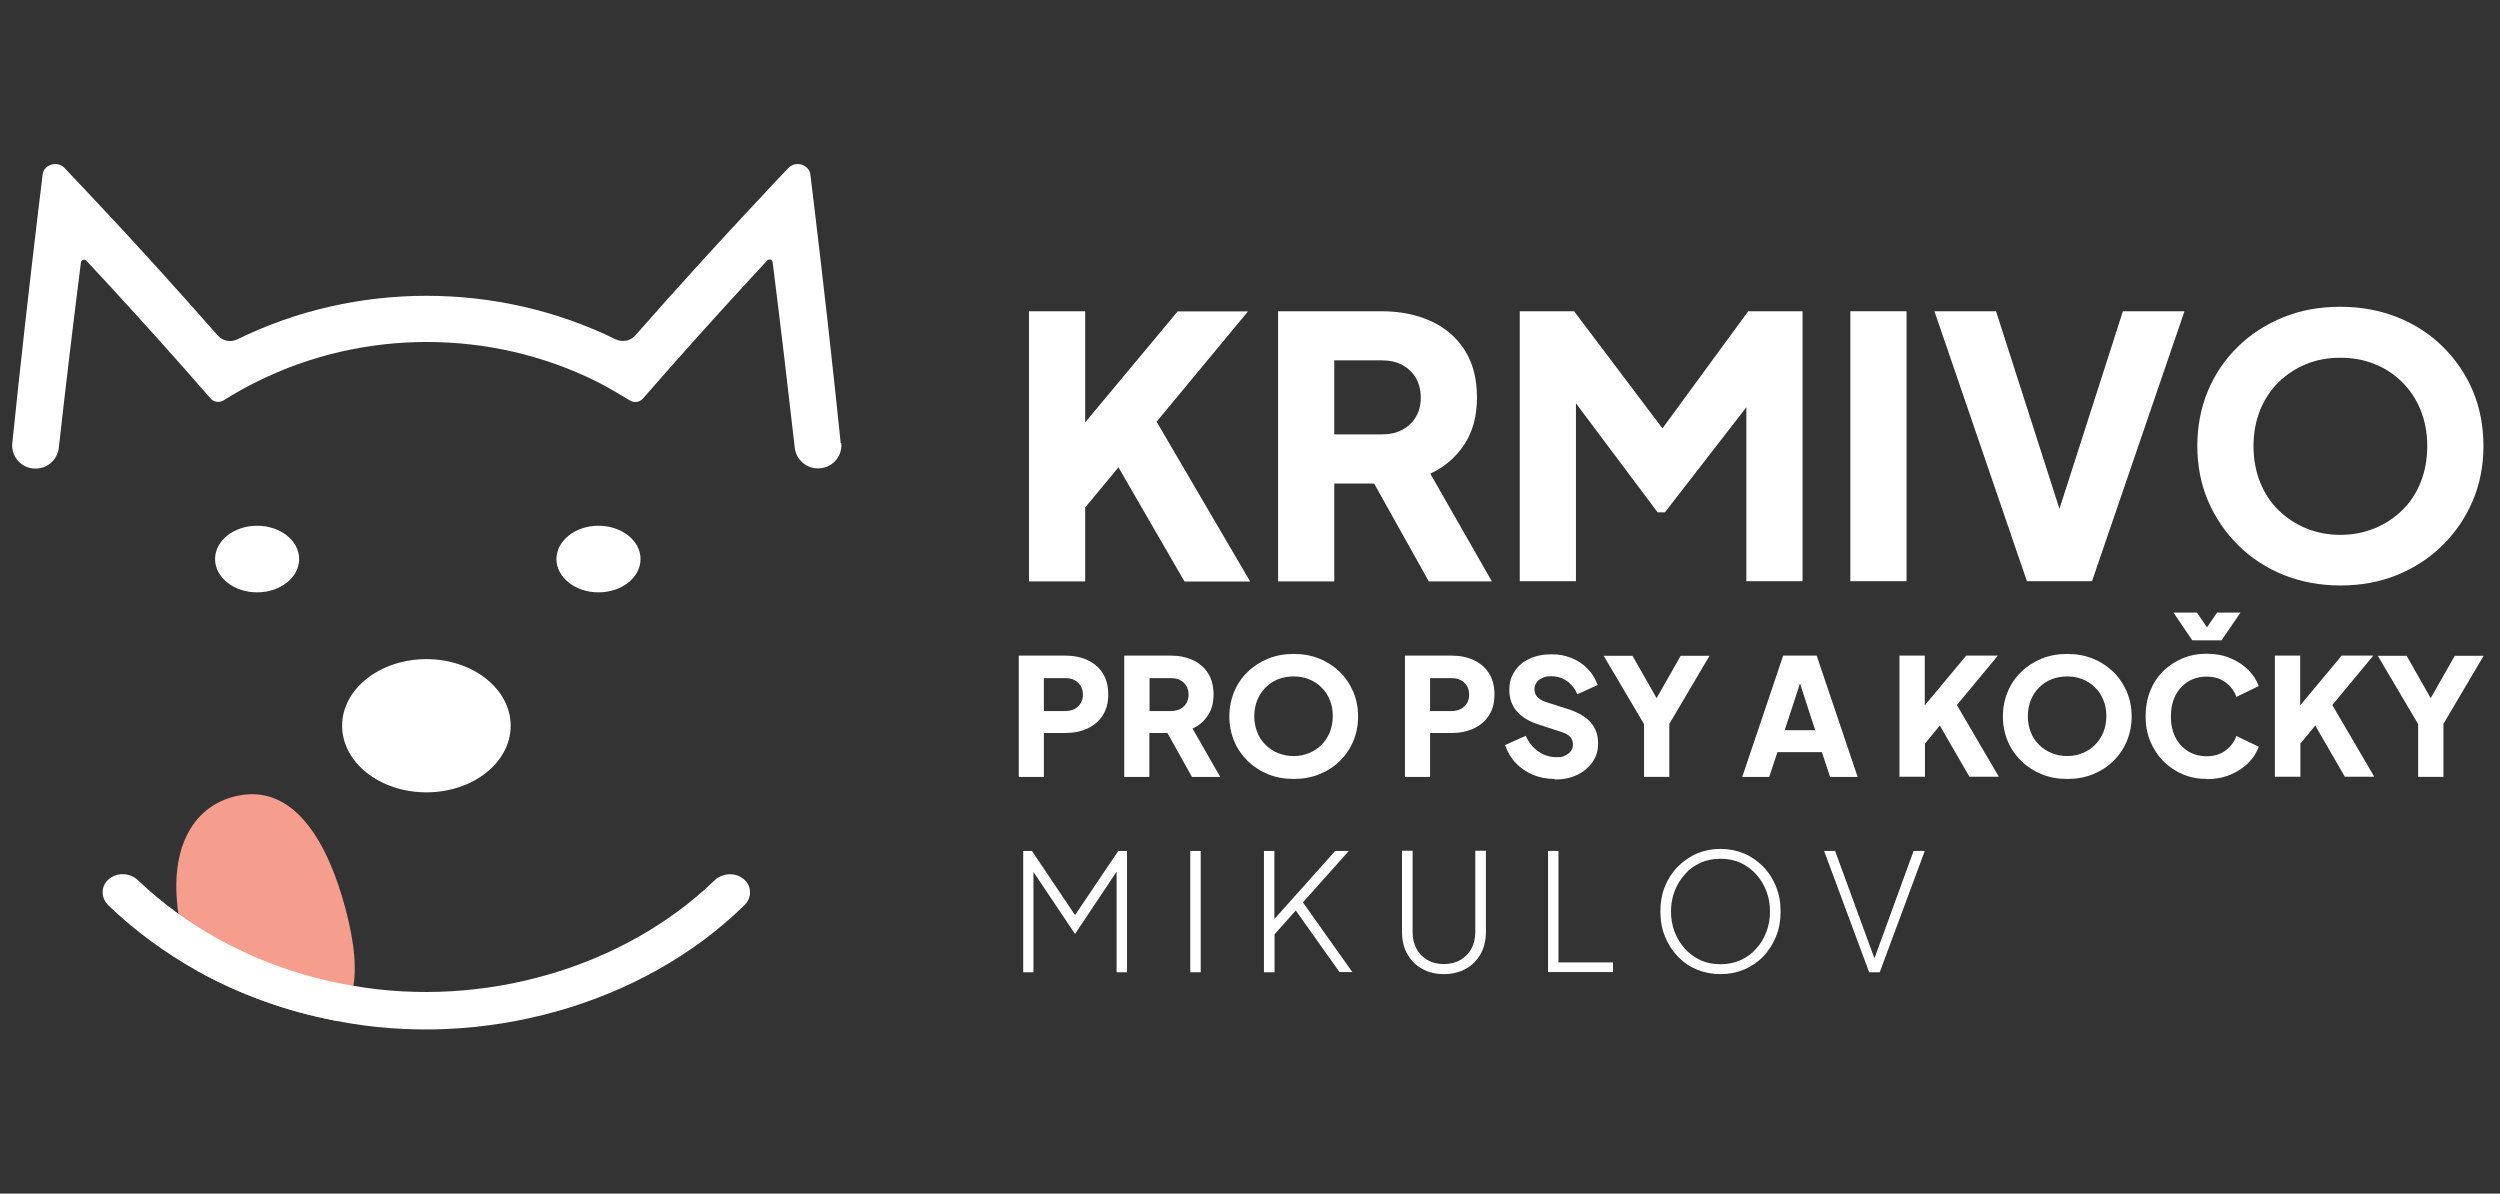
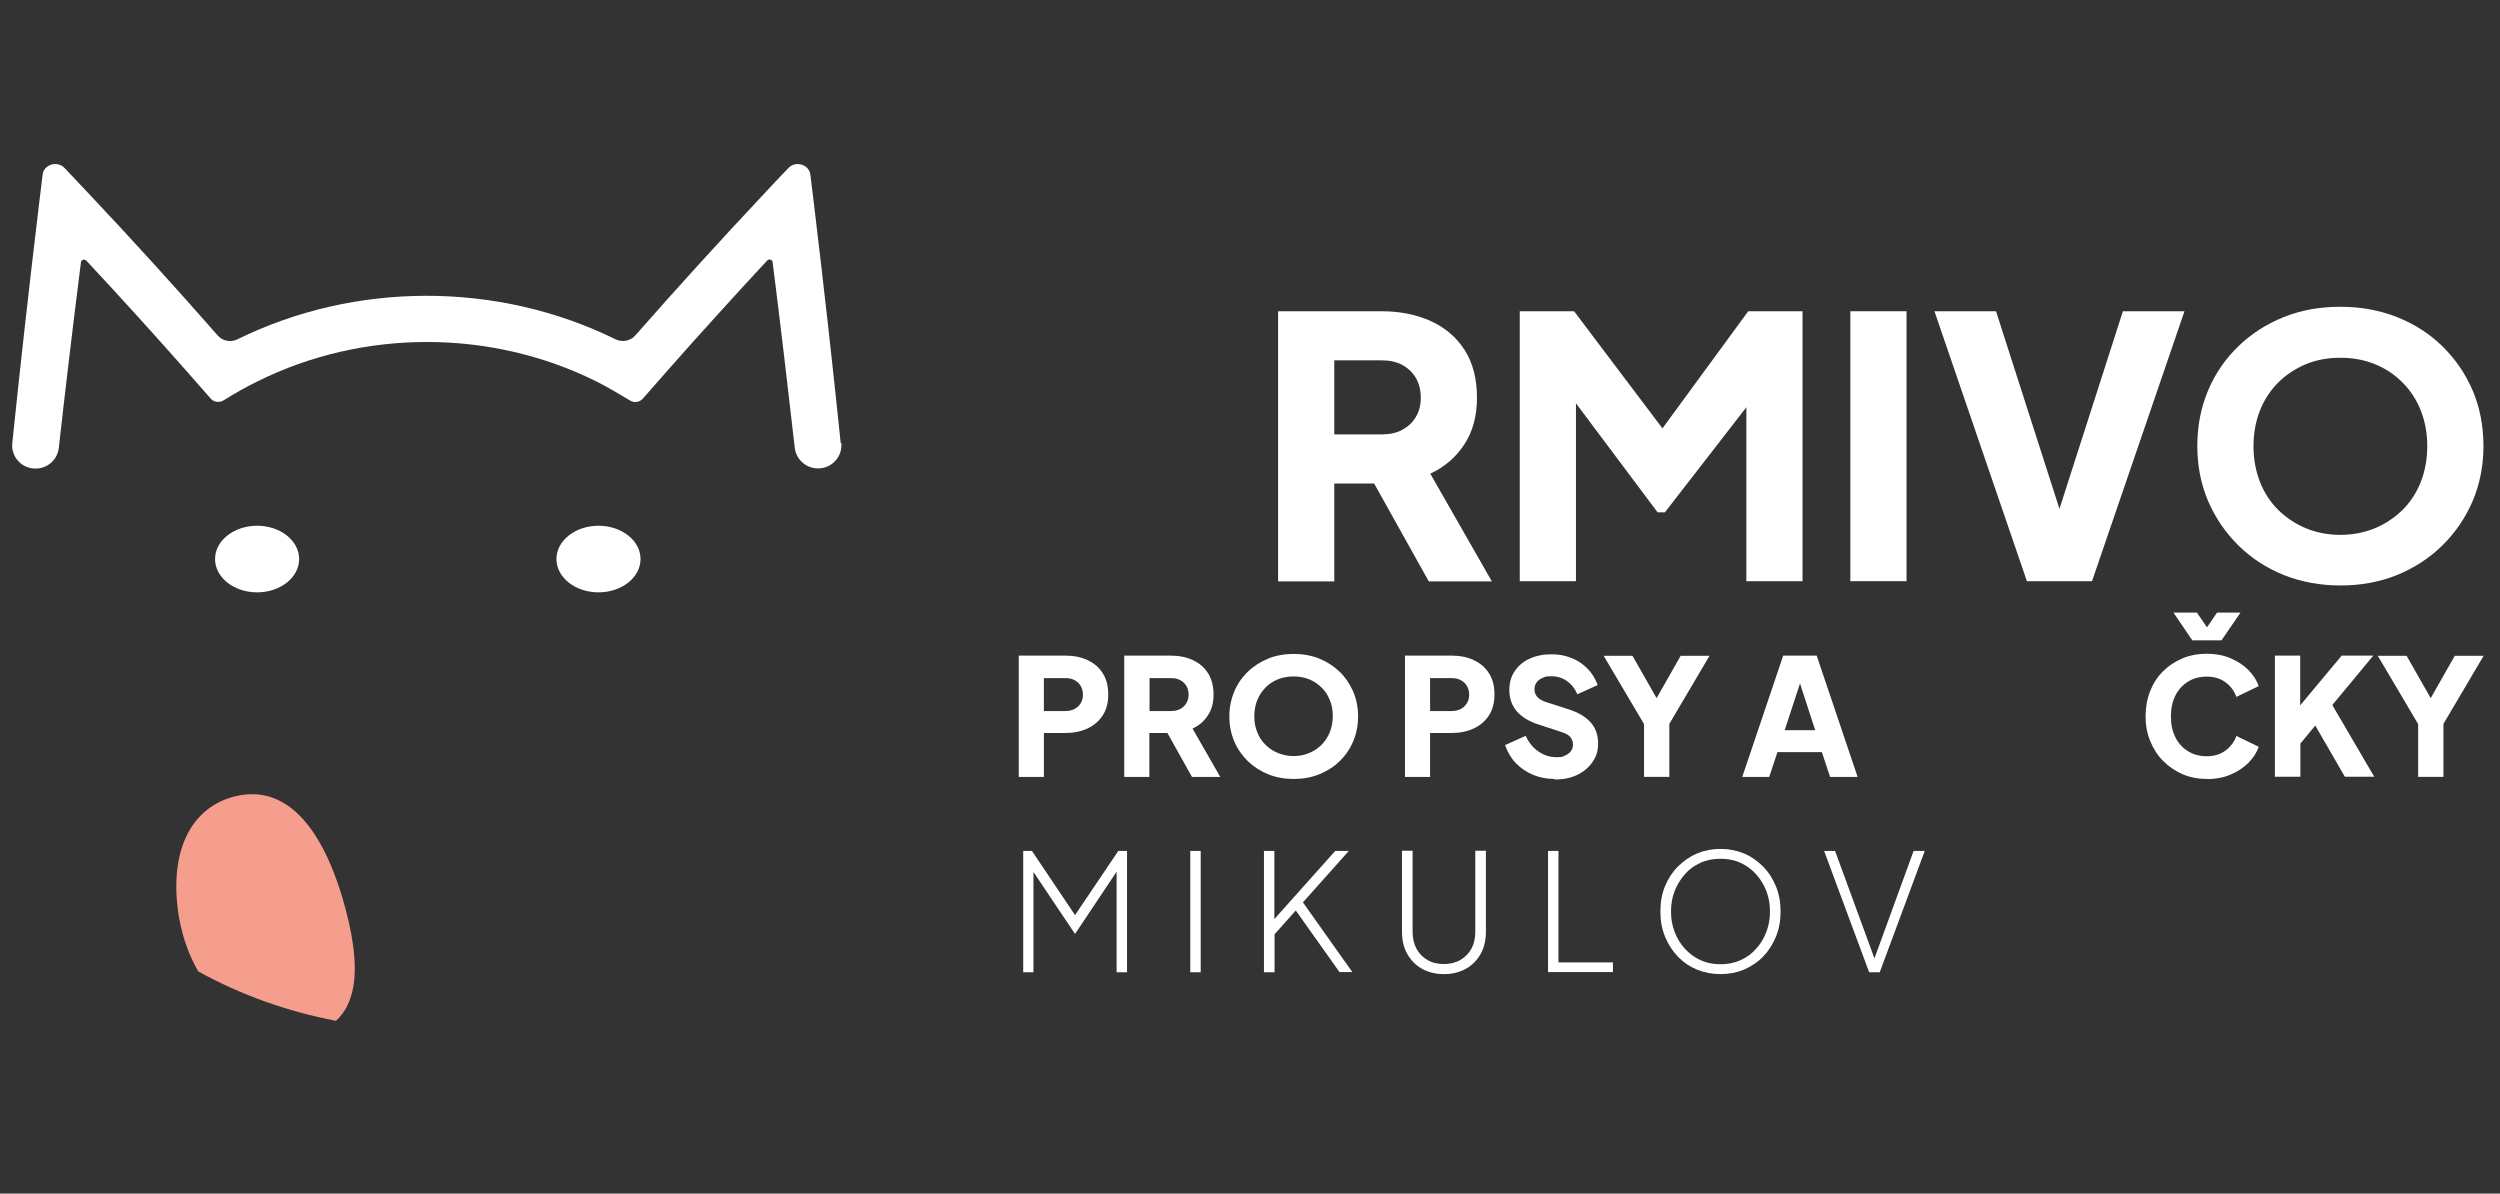
<svg xmlns="http://www.w3.org/2000/svg" id="Layer_1" baseProfile="tiny" version="1.2" viewBox="0 0 1343.8 641.6">
  <rect x="0" y="0" width="1343.8" height="641.6" fill="#333333" stroke="none" />
  <g>
-     <ellipse cx="229.2" cy="390.1" rx="45.3" ry="35.8" fill="#fff" />
    <path d="M190,529.9c-1.3,7.7-4.3,14.2-9.4,18.8-26.2-5-51.4-14-74.1-26.6-4.7-8.2-8.1-17.5-10-27.5-.2-1.2-.4-2.3-.6-3.4-5.4-36.8,9-59.4,33.1-63.7,24.9-4.5,43.4,16.6,54.8,54.2,5.5,18.5,8.3,35.2,6.2,48.2Z" fill="#f69e8d" />
-     <path d="M399.5,472.3c4.6,3.6,5,10.1.5,14.4-54.8,53.7-141,77.5-219.5,62-26.2-5-51.4-14-74.1-26.6-17.6-9.8-33.8-21.7-48.1-35.4-4.4-4.3-4.1-10.8.5-14.4,0,0,.1,0,.2-.1,4.4-3.4,11-3,15.1.9,6.8,6.5,14.1,12.5,21.7,18,27.4,19.7,59.9,33.1,94.1,38.8,69.7,12.1,145.1-9.3,194.2-56.7,4.1-3.9,10.8-4.4,15.1-1,0,0,.1,0,.2.1Z" fill="#fff" />
    <path d="M451.9,238.2c-4.3-41.8-9-83.5-14-125.3h0c-.8-6.3-1.5-12.7-2.3-19-.7-5.5-7.9-7.7-11.8-3.6-4.5,4.7-9,9.4-13.4,14.2h0c-23.5,25-46.5,50.3-68.9,75.8-2.6,3-7,3.8-10.6,2.1-63.4-31.2-139.9-31.2-203.3,0-3.6,1.8-8,.9-10.6-2.1-22.4-25.5-45.3-50.8-68.9-75.8h0c-4.4-4.7-8.9-9.4-13.4-14.2-3.9-4.1-11.2-1.9-11.8,3.6-.8,6.3-1.5,12.7-2.3,19h0c-5,41.8-9.7,83.5-14,125.3-.7,6.8,4.3,12.9,11.1,13.6,0,0,.2,0,.2,0,6.8.7,12.9-4.2,13.7-11,3.7-33.3,7.7-66.5,11.9-99.8.2-1.4,1.9-1.9,2.9-.9,18.1,19.4,35.8,38.9,53.2,58.6,4.6,5.2,9.1,10.3,13.6,15.5,1.7,2,4.7,2.4,7,1,6-3.8,12.1-7.2,18.4-10.3,56.7-28.1,125-28.1,181.7,0,0,0,0,0,0,0,5.2,2.5,13.5,7.5,18.4,10.4,2.2,1.4,5.2.9,6.9-1.1,4.8-5.5,13.7-15.6,13.7-15.6,0,0,0,0,0,0,17.4-19.7,35.1-39.2,53.1-58.6,1-1,2.7-.5,2.9.9,4.2,33.3,8.1,66.5,11.9,99.8.8,6.8,6.9,11.7,13.7,11,0,0,.2,0,.2,0,6.8-.7,11.8-6.8,11.1-13.6Z" fill="#fff" />
    <ellipse cx="138.2" cy="300.5" rx="22.6" ry="17.9" fill="#fff" />
    <ellipse cx="321.7" cy="300.5" rx="22.6" ry="17.9" fill="#fff" />
  </g>
  <g>
-     <path d="M553.1,312.4v-145.1h30.2v72.7l-8.4-2.9,58.1-69.7h37.8l-57.5,69.4,1.8-21.4,56.9,97.2h-35.3l-35.5-61.4-17.9,21.6v39.7h-30.2Z" fill="#fff" />
    <path d="M687,312.4v-145.1h55.5c10,0,18.9,1.8,26.6,5.3,7.7,3.5,13.8,8.7,18.2,15.6,4.4,6.9,6.6,15.4,6.6,25.5s-2.3,18.3-6.8,25.2c-4.5,6.9-10.7,12.2-18.3,15.7l33.1,57.9h-33.9l-35.8-64.1,19.5,11.5h-34.5v52.6h-30.2ZM717.2,233.5h25.5c4.3,0,8-.8,11.1-2.5,3.1-1.7,5.6-4,7.3-7,1.8-3,2.6-6.4,2.6-10.3s-.9-7.5-2.6-10.5c-1.8-3-4.2-5.3-7.3-7-3.1-1.7-6.8-2.5-11.1-2.5h-25.5v39.9Z" fill="#fff" />
    <path d="M816.9,312.4v-145.1h29.2l54.4,72.1h-13.6l52.8-72.1h29.2v145.1h-30.2v-111.8l12.1,2.7-55.9,72.1h-3.9l-54-72.1,10.1-2.7v111.8h-30.2Z" fill="#fff" />
    <path d="M994.6,312.4v-145.1h30.2v145.1h-30.2Z" fill="#fff" />
    <path d="M1089.5,312.4l-49.7-145.1h33.1l37.4,116.5h-6.6l37.4-116.5h33.1l-49.7,145.1h-35.1Z" fill="#fff" />
    <path d="M1258,314.7c-10.9,0-21-1.9-30.4-5.6-9.4-3.8-17.5-9.1-24.4-15.9-6.9-6.8-12.4-14.8-16.3-23.9-3.9-9.1-5.8-19-5.8-29.6s1.9-20.5,5.7-29.6c3.8-9.1,9.2-17,16.2-23.8,6.9-6.8,15.1-12,24.4-15.8,9.4-3.8,19.5-5.6,30.6-5.6s21.2,1.9,30.6,5.6c9.4,3.8,17.5,9,24.4,15.8,6.9,6.8,12.3,14.7,16.2,23.8,3.8,9.1,5.7,19,5.7,29.6s-1.9,20.5-5.8,29.6c-3.9,9.1-9.3,17-16.3,23.9-6.9,6.8-15.1,12.1-24.4,15.9-9.4,3.8-19.5,5.6-30.4,5.6ZM1258,287.5c6.6,0,12.8-1.2,18.4-3.5,5.6-2.3,10.6-5.6,14.9-9.8,4.3-4.2,7.6-9.3,9.9-15.1,2.3-5.8,3.5-12.3,3.5-19.3s-1.2-13.4-3.5-19.2c-2.3-5.8-5.6-10.8-9.9-15.1-4.3-4.3-9.3-7.6-14.9-9.8-5.6-2.3-11.8-3.4-18.4-3.4s-12.8,1.1-18.4,3.4c-5.6,2.3-10.6,5.6-14.9,9.8-4.3,4.3-7.6,9.3-9.9,15.1-2.3,5.8-3.5,12.2-3.5,19.2s1.2,13.4,3.5,19.3c2.3,5.8,5.6,10.9,9.9,15.1,4.3,4.2,9.3,7.5,14.9,9.8,5.6,2.3,11.8,3.5,18.4,3.5Z" fill="#fff" />
    <path d="M547.6,417.6v-65.2h25c4.5,0,8.5.8,11.9,2.4,3.5,1.6,6.2,3.9,8.2,7,2,3.1,3,6.9,3,11.5s-1,8.2-3,11.3c-2,3.1-4.8,5.4-8.2,7-3.5,1.6-7.4,2.4-11.9,2.4h-11.5v23.6h-13.6ZM561.1,382.2h11.5c1.9,0,3.6-.4,5-1.1,1.4-.8,2.5-1.8,3.3-3.1.8-1.3,1.2-2.9,1.2-4.6s-.4-3.4-1.2-4.7c-.8-1.3-1.9-2.4-3.3-3.1-1.4-.8-3.1-1.1-5-1.1h-11.5v17.9Z" fill="#fff" />
    <path d="M604.3,417.6v-65.2h24.9c4.5,0,8.5.8,11.9,2.4,3.5,1.6,6.2,3.9,8.2,7,2,3.1,3,6.9,3,11.5s-1,8.2-3.1,11.3c-2,3.1-4.8,5.5-8.2,7l14.9,26h-15.2l-16.1-28.8,8.7,5.2h-15.5v23.6h-13.6ZM617.9,382.2h11.5c1.9,0,3.6-.4,5-1.1,1.4-.8,2.5-1.8,3.3-3.1.8-1.3,1.2-2.9,1.2-4.6s-.4-3.4-1.2-4.7c-.8-1.3-1.9-2.4-3.3-3.1-1.4-.8-3.1-1.1-5-1.1h-11.5v17.9Z" fill="#fff" />
    <path d="M695.3,418.7c-4.9,0-9.4-.8-13.6-2.5s-7.9-4.1-11-7.1c-3.1-3.1-5.6-6.6-7.3-10.7-1.7-4.1-2.6-8.5-2.6-13.3s.9-9.2,2.6-13.3c1.7-4.1,4.1-7.6,7.3-10.7,3.1-3,6.8-5.4,11-7.1,4.2-1.7,8.8-2.5,13.7-2.5s9.5.8,13.7,2.5c4.2,1.7,7.9,4.1,11,7.1,3.1,3,5.5,6.6,7.3,10.7,1.7,4.1,2.6,8.5,2.6,13.3s-.9,9.2-2.6,13.3c-1.7,4.1-4.2,7.7-7.3,10.7-3.1,3.1-6.8,5.4-11,7.1-4.2,1.7-8.7,2.5-13.6,2.5ZM695.3,406.4c3,0,5.7-.5,8.3-1.6,2.5-1,4.8-2.5,6.7-4.4,1.9-1.9,3.4-4.2,4.5-6.8,1-2.6,1.6-5.5,1.6-8.7s-.5-6-1.6-8.6c-1-2.6-2.5-4.9-4.5-6.8-1.9-1.9-4.2-3.4-6.7-4.4-2.5-1-5.3-1.5-8.3-1.5s-5.7.5-8.3,1.5c-2.5,1-4.8,2.5-6.7,4.4s-3.4,4.2-4.5,6.8c-1,2.6-1.6,5.5-1.6,8.6s.5,6,1.6,8.7c1,2.6,2.5,4.9,4.5,6.8,1.9,1.9,4.2,3.4,6.7,4.4,2.5,1,5.3,1.6,8.3,1.6Z" fill="#fff" />
    <path d="M755.2,417.6v-65.2h25c4.5,0,8.5.8,11.9,2.4,3.5,1.6,6.2,3.9,8.2,7,2,3.1,3,6.9,3,11.5s-1,8.2-3,11.3c-2,3.1-4.8,5.4-8.2,7-3.5,1.6-7.4,2.4-11.9,2.4h-11.5v23.6h-13.6ZM768.7,382.2h11.5c1.9,0,3.6-.4,5-1.1,1.4-.8,2.5-1.8,3.3-3.1.8-1.3,1.2-2.9,1.2-4.6s-.4-3.4-1.2-4.7c-.8-1.3-1.9-2.4-3.3-3.1-1.4-.8-3.1-1.1-5-1.1h-11.5v17.9Z" fill="#fff" />
    <path d="M835.6,418.7c-4.1,0-7.9-.7-11.5-2.2-3.6-1.5-6.7-3.6-9.3-6.3-2.6-2.7-4.5-6-5.8-9.7l11.1-5c1.6,3.6,3.9,6.4,6.8,8.4,2.9,2,6.1,3.1,9.6,3.1s3.5-.3,4.8-.9c1.3-.6,2.4-1.4,3.1-2.4.8-1,1.1-2.2,1.1-3.6s-.5-2.8-1.4-3.9c-.9-1.1-2.4-1.9-4.4-2.6l-12.8-4.2c-5.2-1.7-9.1-4.1-11.7-7.2-2.6-3.1-3.9-6.9-3.9-11.2s.9-7.2,2.8-10.1c1.9-2.9,4.5-5.2,8-6.8,3.4-1.6,7.3-2.4,11.8-2.4s7.5.7,10.8,2c3.3,1.3,6.2,3.2,8.6,5.7,2.4,2.4,4.2,5.4,5.5,8.8l-11,5c-1.2-3-3.1-5.4-5.5-7.1-2.4-1.7-5.2-2.6-8.4-2.6s-3.4.3-4.8.9c-1.4.6-2.5,1.4-3.2,2.5-.8,1.1-1.1,2.3-1.1,3.7s.5,2.8,1.5,4c1,1.1,2.5,2,4.5,2.7l12.5,4c5.2,1.7,9.2,4.1,11.8,7.1,2.6,3,3.9,6.7,3.9,11.1s-1,7.2-3,10.1c-2,2.9-4.7,5.2-8.2,6.9-3.5,1.7-7.5,2.5-12.1,2.5Z" fill="#fff" />
    <path d="M883.7,417.6v-28.4l-21.7-36.7h15.5l15.7,27.6h-5.5l15.7-27.6h15.5l-21.6,36.6v28.5h-13.6Z" fill="#fff" />
    <path d="M936.5,417.6l22-65.2h18l22,65.2h-14.8l-4.4-13.3h-23.9l-4.4,13.3h-14.7ZM959.3,392.5h16.4l-10-30.8h3.7l-10.1,30.8Z" fill="#fff" />
-     <path d="M1021,417.6v-65.2h13.6v32.6l-3.8-1.3,26.1-31.3h17l-25.8,31.1.8-9.6,25.5,43.6h-15.8l-15.9-27.5-8,9.7v17.8h-13.6Z" fill="#fff" />
-     <path d="M1111.1,418.7c-4.9,0-9.4-.8-13.6-2.5s-7.9-4.1-11-7.1c-3.1-3.1-5.6-6.6-7.3-10.7-1.7-4.1-2.6-8.5-2.6-13.3s.9-9.2,2.6-13.3c1.7-4.1,4.1-7.6,7.3-10.7,3.1-3,6.8-5.4,11-7.1,4.2-1.7,8.8-2.5,13.7-2.5s9.5.8,13.7,2.5c4.2,1.7,7.9,4.1,11,7.1,3.1,3,5.5,6.6,7.3,10.7,1.7,4.1,2.6,8.5,2.6,13.3s-.9,9.2-2.6,13.3c-1.7,4.1-4.2,7.7-7.3,10.7-3.1,3.1-6.8,5.4-11,7.1-4.2,1.7-8.7,2.5-13.6,2.5ZM1111.1,406.4c3,0,5.7-.5,8.3-1.6,2.5-1,4.8-2.5,6.7-4.4,1.9-1.9,3.4-4.2,4.5-6.8,1-2.6,1.6-5.5,1.6-8.7s-.5-6-1.6-8.6c-1-2.6-2.5-4.9-4.5-6.8-1.9-1.9-4.2-3.4-6.7-4.4-2.5-1-5.3-1.5-8.3-1.5s-5.7.5-8.3,1.5c-2.5,1-4.8,2.5-6.7,4.4s-3.4,4.2-4.5,6.8c-1,2.6-1.6,5.5-1.6,8.6s.5,6,1.6,8.7c1,2.6,2.5,4.9,4.5,6.8,1.9,1.9,4.2,3.4,6.7,4.4,2.5,1,5.3,1.6,8.3,1.6Z" fill="#fff" />
    <path d="M1186.3,418.7c-4.7,0-9-.8-13-2.5-4-1.7-7.5-4.1-10.5-7.1-3-3-5.3-6.6-7-10.7-1.7-4.1-2.5-8.5-2.5-13.4s.8-9.3,2.4-13.4c1.6-4.1,3.9-7.7,6.9-10.7,3-3,6.5-5.3,10.5-7,4-1.7,8.4-2.5,13.1-2.5s9,.8,12.7,2.4c3.8,1.6,7,3.7,9.6,6.3s4.5,5.5,5.6,8.7l-12,5.8c-1.1-3.1-3-5.8-5.8-7.8-2.8-2.1-6.1-3.1-10.1-3.1s-7.2.9-10.1,2.7c-2.9,1.8-5.2,4.3-6.8,7.5-1.6,3.2-2.4,6.9-2.4,11.2s.8,8,2.4,11.2c1.6,3.2,3.9,5.7,6.8,7.5,2.9,1.8,6.3,2.7,10.1,2.7s7.3-1,10.1-3.1c2.8-2.1,4.7-4.7,5.8-7.8l12,5.8c-1.1,3.2-3,6.1-5.6,8.7s-5.8,4.7-9.6,6.3c-3.8,1.6-8,2.4-12.7,2.4ZM1178.4,344.2l-10.1-14.9h12.6l5.4,7.9,5.4-7.9h12.6l-10.2,14.9h-15.7Z" fill="#fff" />
    <path d="M1222.8,417.6v-65.2h13.6v32.6l-3.8-1.3,26.1-31.3h17l-25.8,31.1.8-9.6,25.5,43.6h-15.8l-15.9-27.5-8,9.7v17.8h-13.6Z" fill="#fff" />
    <path d="M1299.8,417.6v-28.4l-21.7-36.7h15.5l15.7,27.6h-5.5l15.7-27.6h15.5l-21.6,36.6v28.5h-13.6Z" fill="#fff" />
    <path d="M550,522.6v-65.2h4.7l24.3,36.2h-2.3l24.4-36.2h4.7v65.2h-5.6v-56.8l1.3.8-23.5,35.2h-.3l-23.6-35.2,1.4-.8v56.8h-5.6Z" fill="#fff" />
    <path d="M639.8,522.6v-65.2h5.6v65.2h-5.6Z" fill="#fff" />
    <path d="M679.4,522.6v-65.2h5.6v39.2l-1.6-.8,34.3-38.4h7.3l-26.4,29.6.3-4,28,39.5h-6.9l-23.5-33.1-11.4,12.8v20.4h-5.6Z" fill="#fff" />
    <path d="M776,523.6c-4.4,0-8.3-1-11.7-2.9-3.4-1.9-6-4.6-7.9-8s-2.8-7.3-2.8-11.8v-43.6h5.7v43.7c0,3.4.7,6.4,2.1,9,1.4,2.6,3.4,4.6,5.9,6,2.5,1.5,5.5,2.2,8.8,2.2s6.3-.7,8.9-2.2c2.5-1.5,4.5-3.5,5.9-6,1.4-2.6,2.1-5.6,2.1-9v-43.7h5.7v43.6c0,4.4-.9,8.4-2.8,11.8-1.9,3.4-4.5,6.1-7.9,8-3.4,1.9-7.3,2.9-11.8,2.9Z" fill="#fff" />
    <path d="M832.1,522.6v-65.2h5.6v59.9h29.3v5.2h-34.9Z" fill="#fff" />
    <path d="M924.8,523.6c-4.5,0-8.7-.8-12.6-2.4-3.9-1.6-7.3-3.9-10.3-7-2.9-3-5.2-6.6-6.9-10.7-1.7-4.1-2.5-8.6-2.5-13.6s.8-9.5,2.5-13.6c1.7-4.1,4-7.6,7-10.6,3-3,6.4-5.3,10.3-7,3.9-1.6,8.1-2.4,12.5-2.4s8.6.8,12.5,2.4c3.9,1.6,7.3,4,10.3,7,3,3,5.3,6.6,7,10.7,1.7,4.1,2.5,8.6,2.5,13.5s-.8,9.5-2.5,13.6c-1.7,4.1-4,7.7-6.9,10.7-2.9,3-6.4,5.3-10.3,7-3.9,1.6-8.1,2.4-12.5,2.4ZM924.8,518.3c3.9,0,7.5-.7,10.8-2.2,3.3-1.5,6.1-3.5,8.4-6.2,2.4-2.6,4.2-5.6,5.5-9.1,1.3-3.4,1.9-7,1.9-10.9s-.6-7.4-1.9-10.8c-1.3-3.4-3.1-6.4-5.5-9.1s-5.2-4.7-8.4-6.2c-3.2-1.5-6.8-2.2-10.8-2.2s-7.6.7-10.8,2.2c-3.3,1.5-6.1,3.5-8.4,6.2s-4.2,5.6-5.5,9.1c-1.3,3.4-1.9,7-1.9,10.8s.6,7.5,1.9,10.9c1.3,3.4,3.1,6.4,5.5,9.1,2.4,2.6,5.2,4.7,8.4,6.2,3.3,1.5,6.9,2.2,10.8,2.2Z" fill="#fff" />
    <path d="M1004.7,522.6l-24.2-65.2h5.9l22,60.1h-1.7l21.9-60.1h6l-24.2,65.2h-5.7Z" fill="#fff" />
  </g>
</svg>